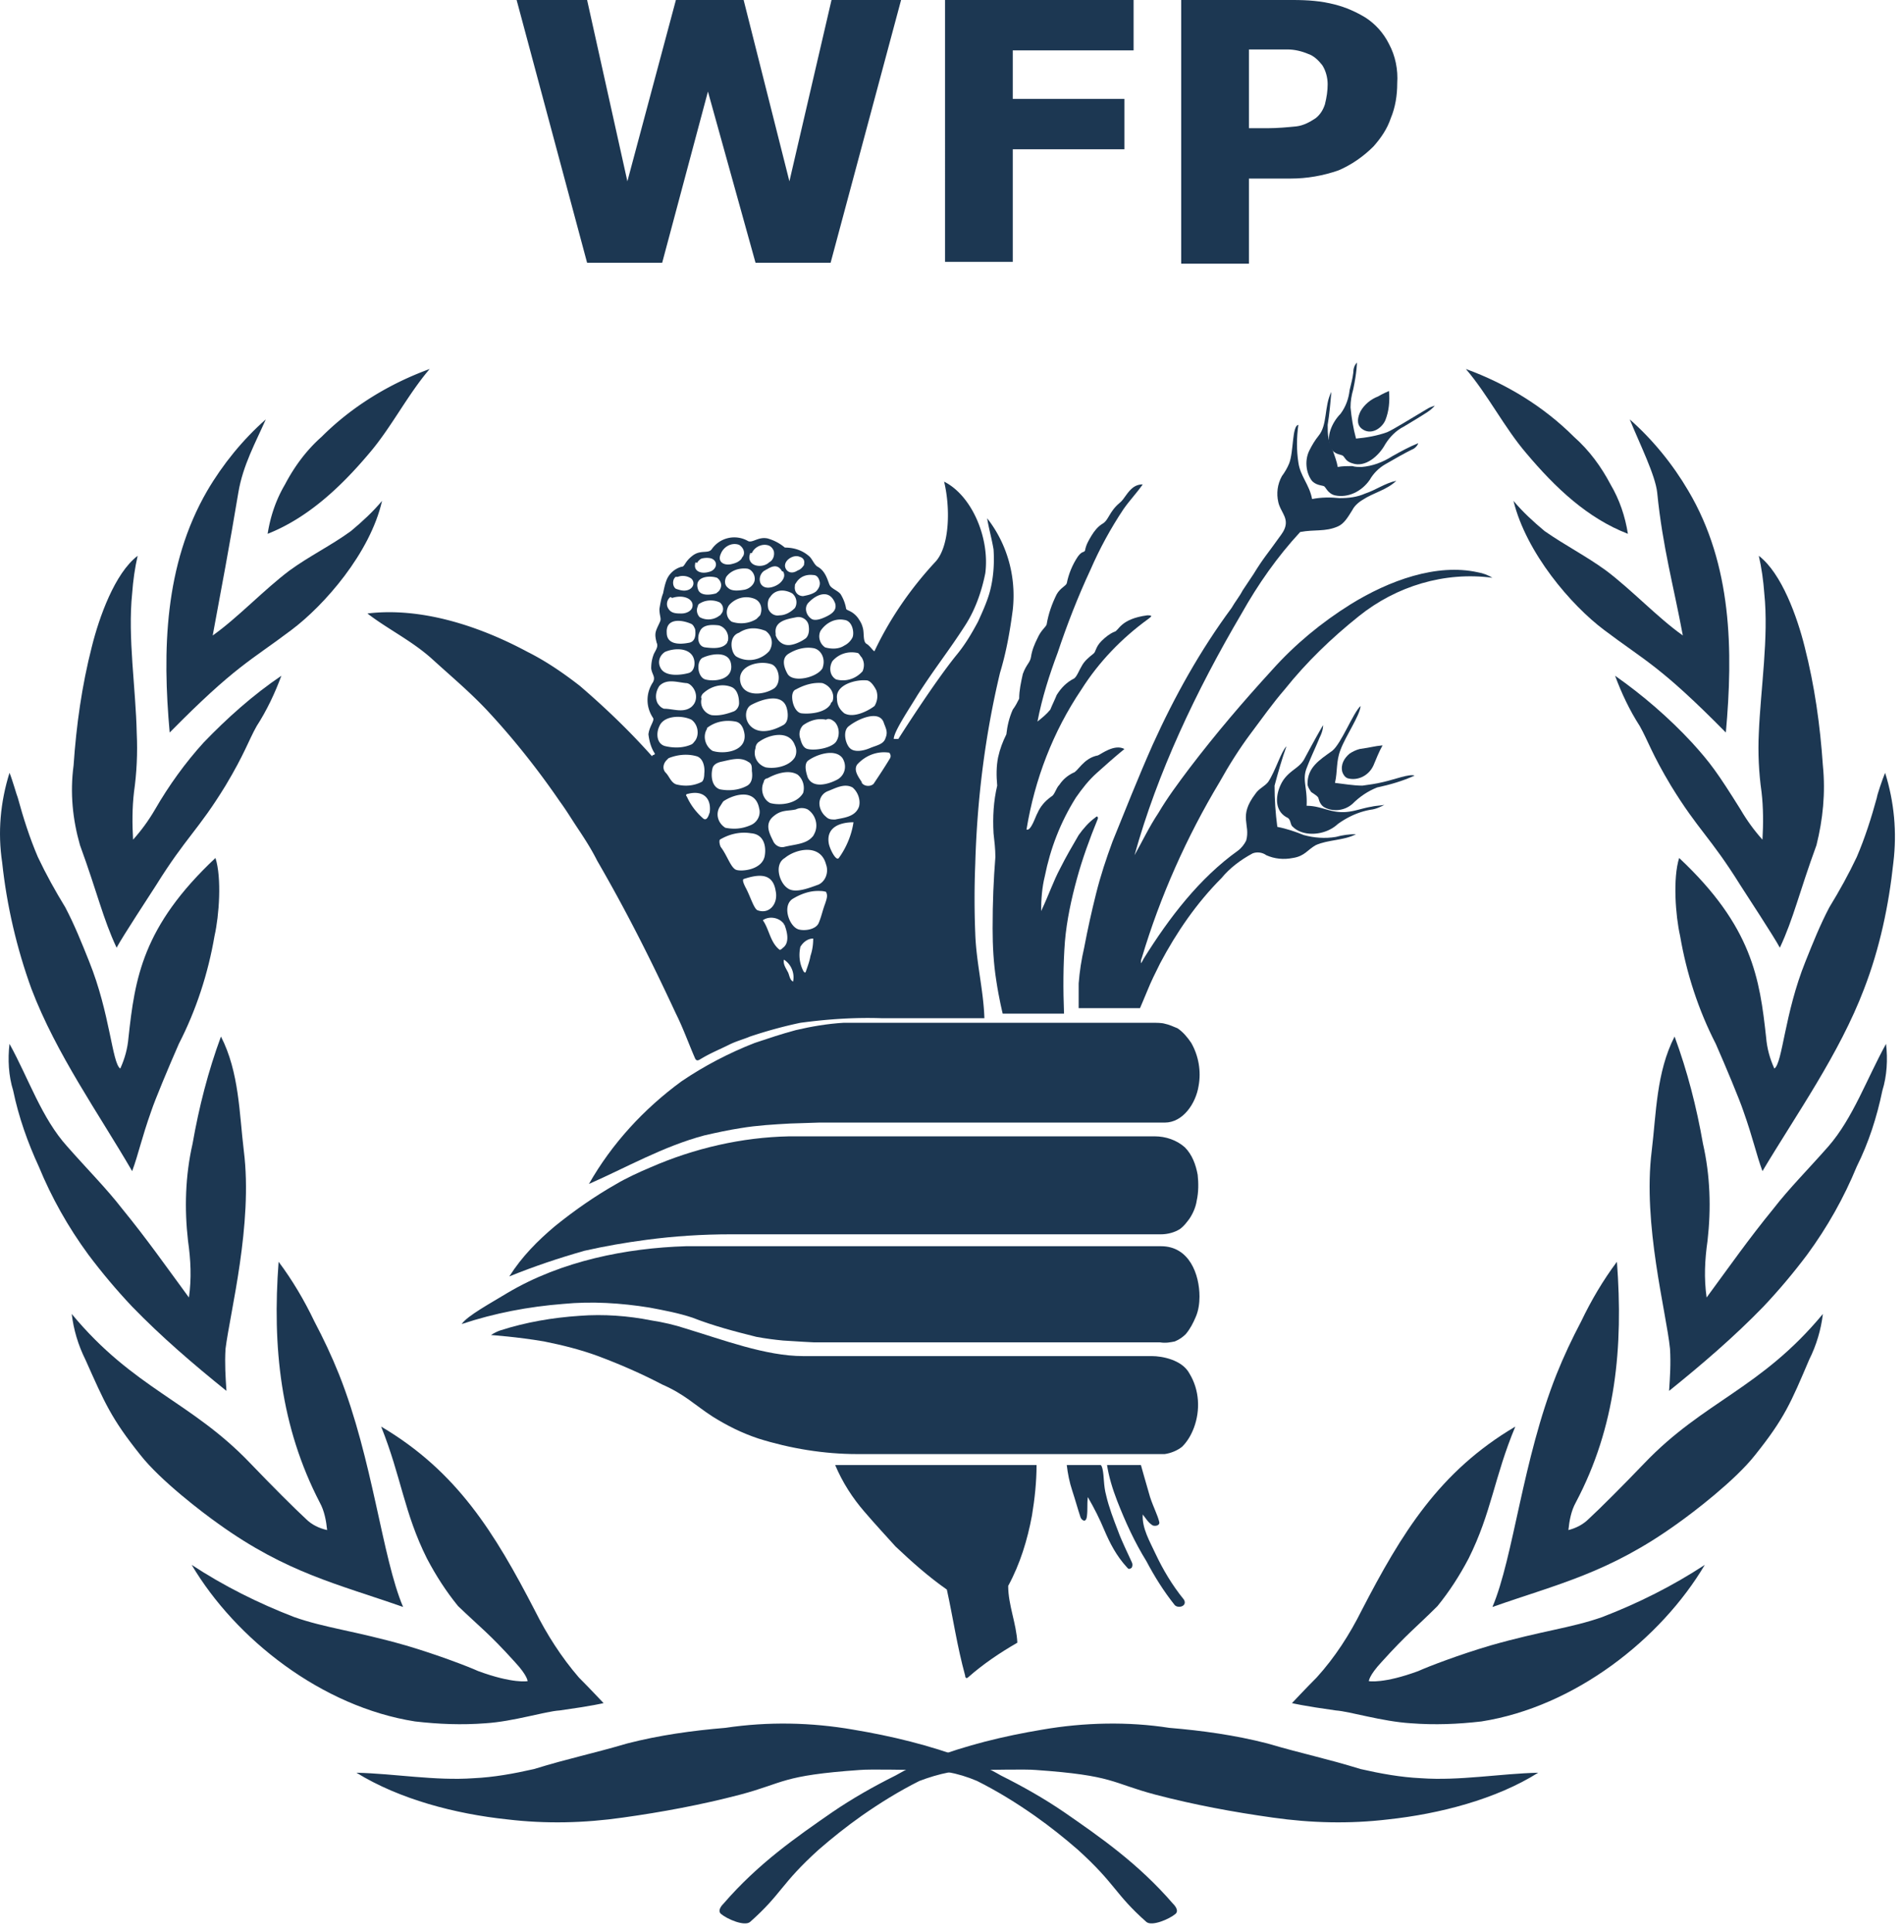
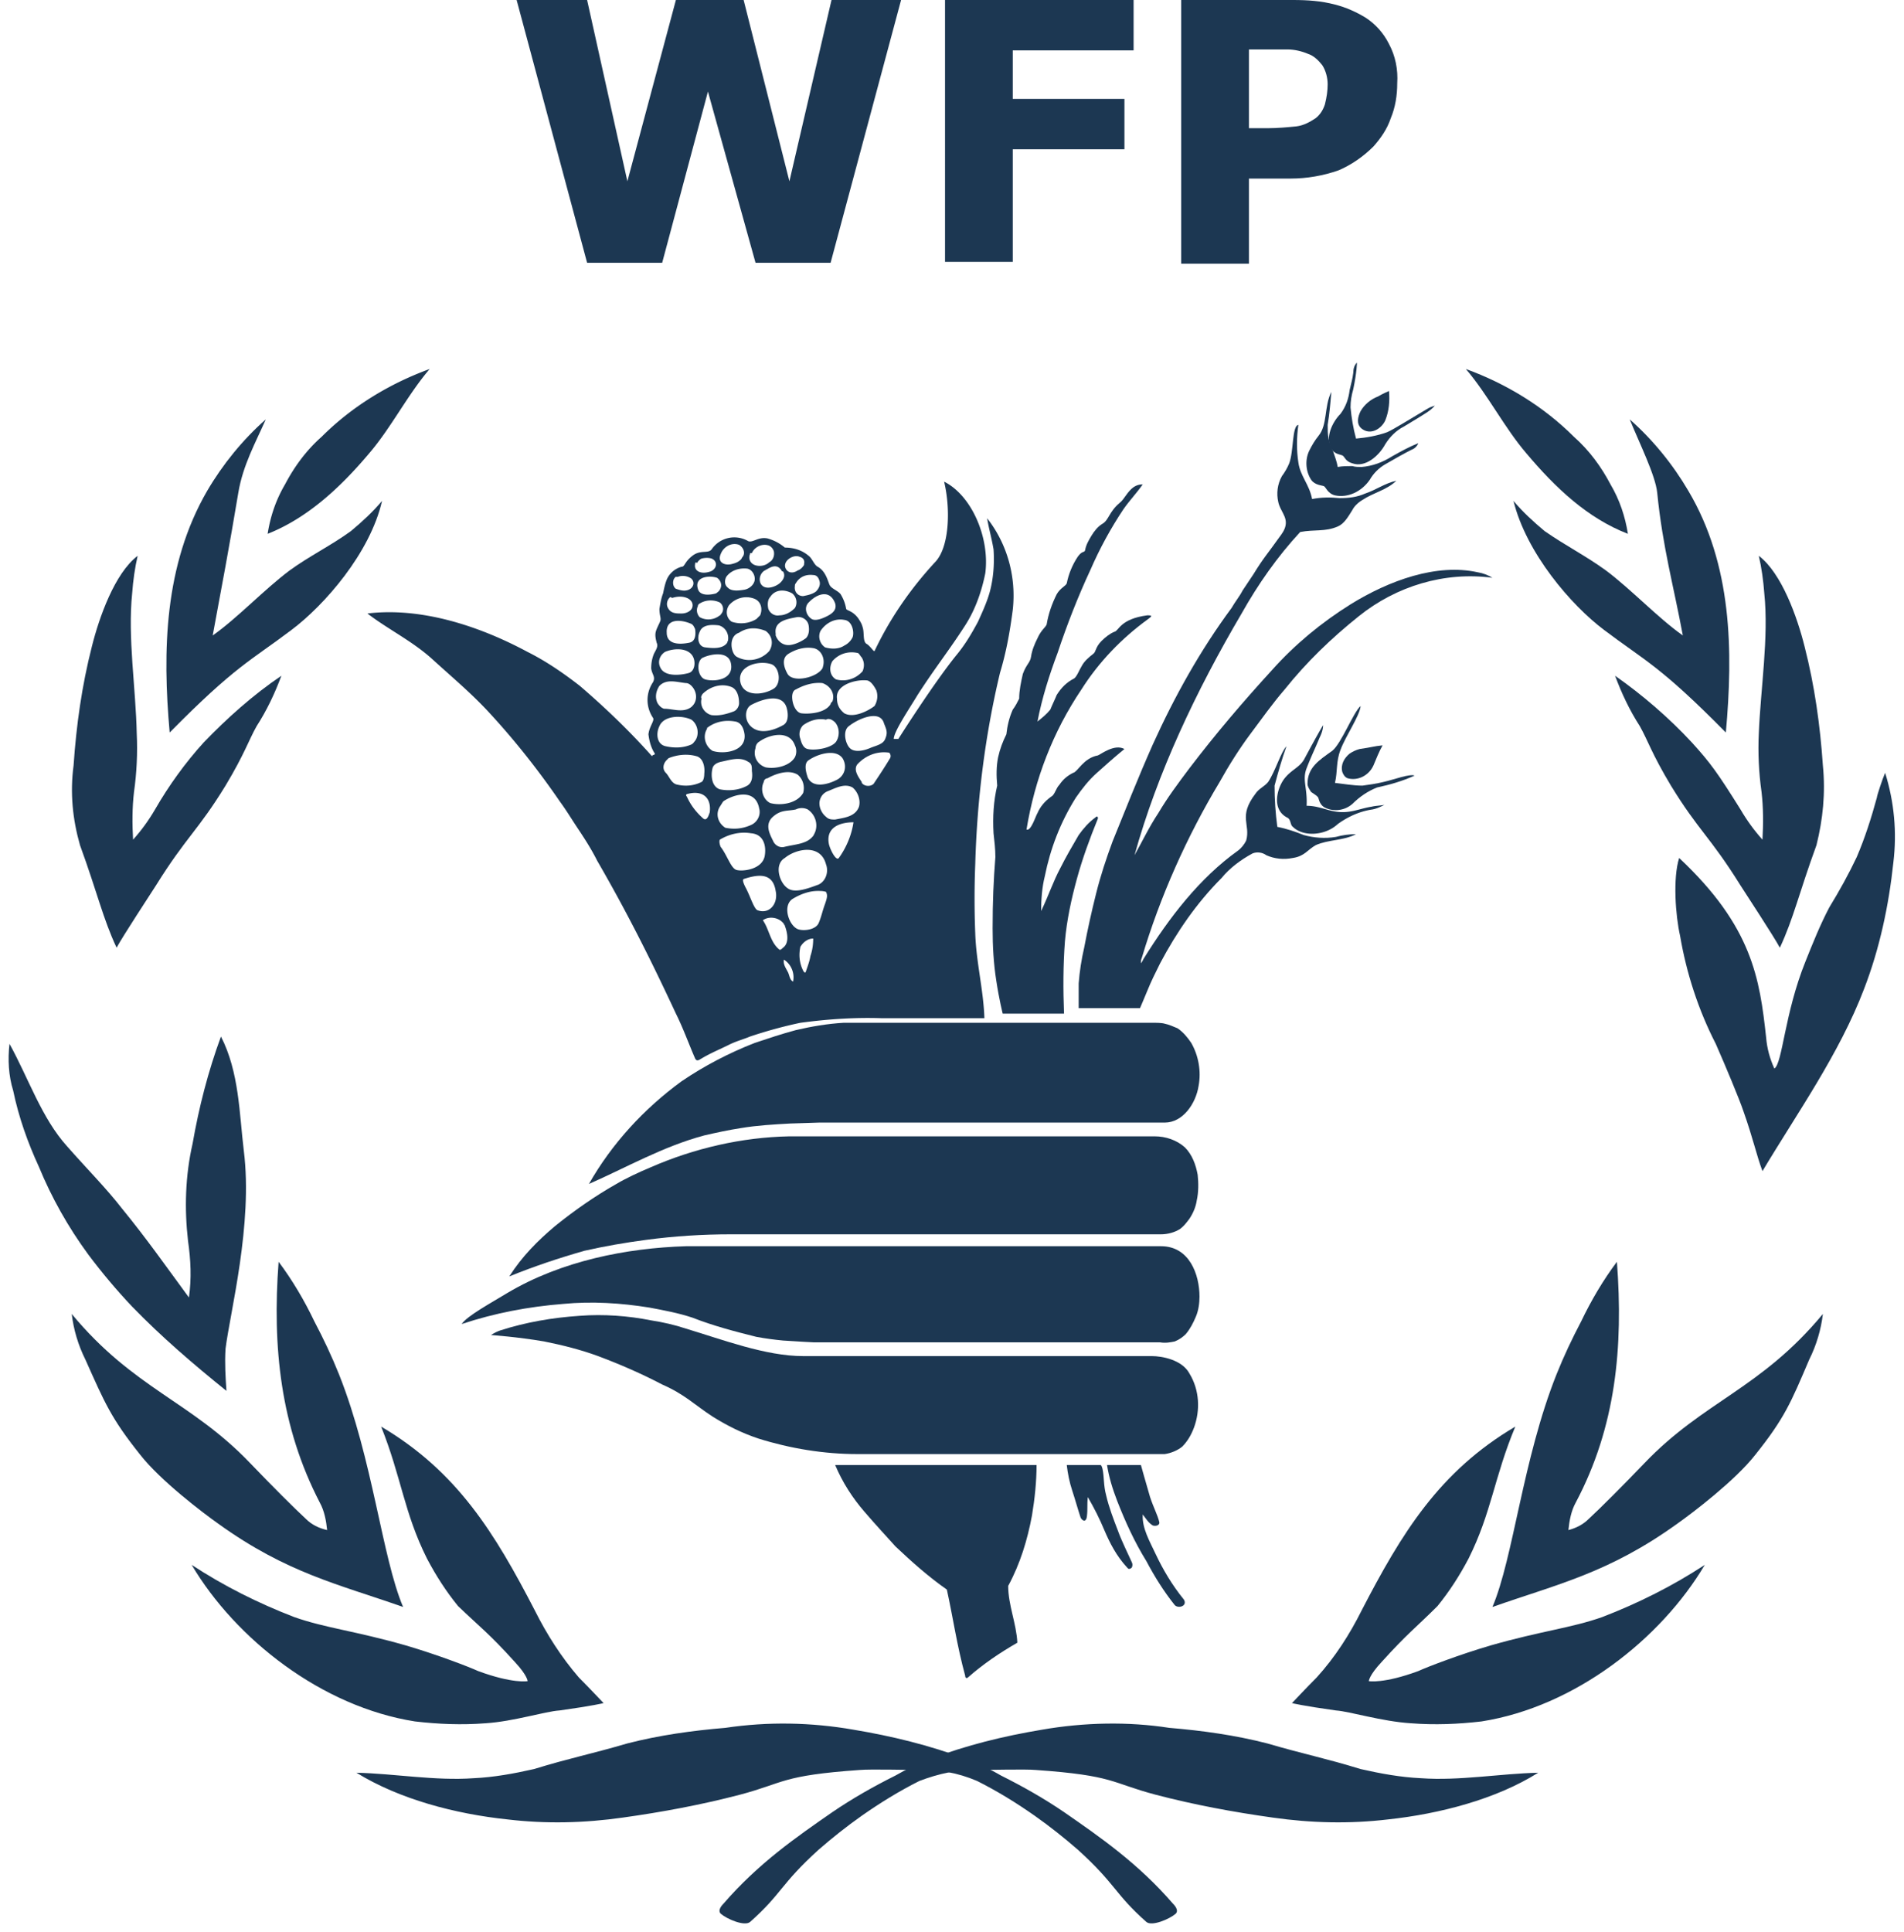
<svg xmlns="http://www.w3.org/2000/svg" width="208" height="211" fill="none">
  <path d="M119.138 62.2c1-2.3 2.2-4.5 3.6-6.6.7-1 1.4-1.7 2.1-2.7-.4 0-.7.1-1 .3-.7.5-1 1.3-1.5 1.7-1.2 1-1.2 1.9-1.9 2.3-.5.3-.9.8-1.2 1.3-.3.5-.6 1-.7 1.6-.1.3-.3 0-.8.7-.6.9-1 1.9-1.2 2.9-.1.3-.7.5-1.1 1.2-.5 1-.9 2.1-1.1 3.3-.1.3-.6.6-1 1.5-.3.6-.6 1.3-.7 2-.1.7-.5.8-.9 1.9-.2.9-.4 1.8-.4 2.7-.2.4-.4.8-.7 1.2-.4.9-.6 1.8-.7 2.7-.4.8-.7 1.6-.9 2.5-.2 1-.2 2-.1 3.1-.4 1.7-.5 3.4-.4 5.2.1.9.2 1.7.2 2.6-.2 2.6-.3 4.8-.3 7.8 0 1.9.1 3.8.4 5.7.3 2 .7 3.6.7 3.6h6.7c-.1-2.6-.1-5.3.1-7.9.2-2.3.7-4.6 1.3-6.8.6-2.2 1.4-4.4 2.3-6.6 0-.1 0-.4-.3-.1-.7.5-1.3 1.2-1.8 1.9-.7 1.2-1.4 2.4-2 3.6-.8 1.5-1.2 2.8-2.1 4.7 0-1.3.1-2.6.4-3.8.6-3 1.7-5.9 3.4-8.6.7-1 1.4-1.9 2.3-2.7 1-.9 1.9-1.7 3-2.6-1.1-.6-2.6.6-2.9.7-1.6.3-2.2 1.8-2.7 1.9-.6.3-1.1.7-1.5 1.3-.4.4-.5 1.1-.9 1.3-.7.5-1.2 1.1-1.5 1.8-.2.3-.7 2-1.2 1.8.9-5.5 2.9-10.7 6-15.3 1.9-3 4.4-5.6 7.3-7.7.4-.3.5-.4-.1-.4-3 .4-3.1 1.7-3.6 1.8-.5.2-1 .6-1.4 1-.7.7-.6 1.2-.9 1.4-.5.4-1 .8-1.3 1.4-.2.3-.5 1.1-.8 1.3-.8.4-1.4 1-1.9 1.8-.2.5-.5 1.1-.7 1.6-.4.5-.9.9-1.4 1.3.5-2.6 1.3-5.1 2.2-7.5 1-3 2.2-6.1 3.6-9.1ZM125.938 81.3c2.4-5.3 5.2-10.3 8.6-14.9.4-.7.9-1.3 1.2-1.9l1.2-1.8c1.1-1.8 1.6-2.3 2.8-4 .3-.4.6-.8.7-1.3.2-1-.6-1.6-.8-2.6-.2-.9-.1-1.9.4-2.8.3-.4.6-.9.8-1.4.5-1.3.3-4.1 1-4.2-.2 1.4-.2 2.8 0 4.1.2 1.5 1.2 2.4 1.5 4 1-.2 2-.2 3-.1 1 0 1.9-.1 2.8-.5 1.2-.4 2.1-1.1 3.4-1.4-1 1-2.5 1.3-3.7 2.1-.5.3-.9.7-1.1 1.1-.5.8-.9 1.5-1.6 1.8-1.4.6-2.5.3-4.1.6-2.5 2.7-4.6 5.7-6.4 8.9-5 8.5-9.2 17.4-11.7 26.4.9-1.6 1.6-3.1 2.6-4.6 1-1.7 2.2-3.3 3.4-4.9 2.9-3.8 5.8-7.2 9-10.7 2.5-2.8 5.4-5.2 8.6-7.2 4.2-2.6 9.4-4.5 13.9-3.5.6.1 1.1.3 1.6.6-5.2-.7-10.5.9-14.6 4.2-3 2.4-5.7 5-8.1 8-1.3 1.5-2.5 3.2-3.7 4.8-1.2 1.6-2.4 3.5-3.4 5.3-3.6 6-6.5 12.5-8.5 19.2-.1.2-.1.4-.1.6.1-.1.2-.3.3-.5 2.8-4.5 6.1-8.8 10.3-11.8.4-.3.7-.7.9-1.1.5-1.8-.9-2.6 1-5.1.4-.6 1-.8 1.4-1.3.8-1.2 1.4-3.3 2-3.9-.5 1.4-.9 2.8-1.3 4.3 0 1.5.1 3 .3 4.5 1 .2 1.9.5 2.9.9 1.1.3 2.3.4 3.5.2.7-.2 1.5-.3 2.2-.3-1.3.7-3.1.6-4.4 1.2-.9.5-1.2 1.2-2.5 1.4-1 .2-2 .1-2.9-.3-.4-.3-1-.4-1.5-.2-1.3.7-2.5 1.6-3.4 2.7-2.7 2.7-4.9 5.9-6.7 9.3-.5 1-1 2-1.4 3-.2.5-.8 1.9-.8 1.9h-6.7v-2.7c.1-1.3.3-2.6.6-3.9.4-2.1.8-3.9 1.3-5.9.5-2 1.1-3.8 1.8-5.7 1.3-3.2 2.8-7 4.4-10.6ZM60.638 133.9c2.1-1.7 4.4-3.3 6.7-4.6 1-.6 2.5-1.3 3.7-1.8 4.8-2.1 10-3.3 15.2-3.4h39.9c1.2 0 2.4.4 3.3 1.2.8.8 1.2 1.9 1.4 3 .1.9.1 1.9-.1 2.8-.1.7-.4 1.4-.8 2-.3.4-.6.8-1 1.1-.6.4-1.4.6-2.1.6H79.838c-3.1 0-6.2.2-9.2.6-2.3.3-4.6.7-6.8 1.2-2.8.8-5.5 1.7-8.2 2.8 1.4-2.2 3.1-3.9 5-5.5Z" fill="#1C3752" />
  <path d="M74.438 118.1c2.5-1.7 5.2-3.1 8-4.2 1.5-.5 3-1 4.5-1.4 1.7-.4 3.5-.7 5.2-.8h34.1s.7 0 1 .1c.5.1.9.3 1.4.5.6.4 1.1 1 1.5 1.6.8 1.4 1.1 3.1.8 4.7-.3 1.9-1.7 4-3.7 4h-37.8l-3.1.1c-1.8.1-3.6.2-5.4.5-1.3.2-2.7.5-4 .8-4.5 1.2-8.5 3.5-12.6 5.3 2.5-4.4 6-8.2 10.1-11.2ZM55.438 141.2c5.9-3.5 13-4.9 19.5-5.1h51.9c3.1 0 4.2 3.1 4.2 5.5 0 .7-.1 1.5-.4 2.2-.3.7-.6 1.3-1.1 1.9-.3.3-.7.6-1.2.8-.5.1-1 .2-1.6.1h-37.8s-2-.1-3.4-.2c-1-.1-1.8-.2-2.9-.4-2.4-.6-4.7-1.2-7-2.1-1.5-.5-3.1-.8-4.7-1.1-3.1-.5-6.3-.7-9.4-.4-3.8.3-7.5 1-11.1 2.2.6-.9 3.2-2.3 5-3.4Z" fill="#1C3752" />
  <path d="M82.838 157.1c-1.8-.6-3.4-1.4-5-2.4-2-1.3-3-2.4-5.5-3.5-2.3-1.2-4.6-2.2-7-3.1-1.9-.7-3.9-1.2-5.9-1.6-2.9-.5-5.8-.7-5.8-.7.3-.2.7-.4 1-.5 2.8-.9 5.7-1.4 8.7-1.6 2.6-.2 5.3 0 7.8.5 1.3.2 2.6.5 3.8.9 4 1.2 8.7 3 12.8 3h38.1c1.1 0 3.3.4 4.1 1.9 1.1 1.8 1.2 4 .5 5.9-.3.8-.7 1.5-1.3 2.1-.5.4-1.2.7-1.9.8h-33.6c-3.6 0-7.3-.6-10.8-1.7ZM97.838 168.9c-.9-1-2.2-2.4-3.4-3.8-1.3-1.5-2.4-3.2-3.2-5.1h22c0 1.8-.2 3.7-.5 5.5-.5 2.7-1.3 5.3-2.6 7.7 0 2.1.9 4.1 1 6.2-1.9 1.1-3.7 2.3-5.4 3.8-.1.1-.3.1-.3-.2-.9-3.3-1.3-6.2-2-9.4-2-1.4-3.8-3-5.6-4.7ZM120.638 167.1c-.5-1.2-1.1-2.4-1.8-3.6-.1.8 0 1.3-.1 2.1s-.6.4-.7.1c-.3-.9-.6-2-.9-2.9-.3-.9-.5-1.9-.6-2.8h3.7s.1 0 .2.4c.2.9.1 1.8.4 2.9.3 1.3.8 2.6 1.3 3.9.4 1.1 1 2.3 1.5 3.4.1.2.1.4 0 .6-.1.1-.3.2-.4.1l-.1-.1c-1.2-1.3-1.9-2.7-2.5-4.1ZM126.238 169.7c-.6-1.3-1.5-2.8-1.4-4.3.4.5.6.9 1.1 1.2.3.1.8 0 .7-.4-.2-.8-.6-1.5-1-2.7-.5-1.7-1-3.5-1-3.5h-3.7c.2 1.3.6 2.6 1.1 3.9.9 2.3 1.9 4.5 3.2 6.6.9 1.7 1.9 3.3 3.1 4.8.4.4 1.4.1 1-.6-1.3-1.6-2.3-3.3-3.1-5ZM150.538 43.3c-.8.3-1.5.9-1.9 1.6-.3.6-.5 1.4.1 1.9 1 .8 2.2 0 2.6-.9.4-1 .5-2.1.4-3.2 0 0-.7.3-1.2.6Z" fill="#1C3752" />
  <path d="M151.338 48.5c.5-.8 1.2-1.5 2-1.9 1-.6 2-1.2 2.6-1.6.6-.4.8-.7.8-.7-.3.1-.6.2-.9.4-1.7 1-3.6 2.2-4.3 2.5-1.1.4-2.3.6-3.4.7-.3-1.1-.5-2.3-.6-3.4 0-.7.1-1.3.3-2 .4-1.9.4-2.9.4-2.9-.3.3-.4.7-.4 1.1-.1.8-.2 1-.4 1.9-.1.9-.4 1.8-1 2.6-.9.9-1.7 2.6-1 3.8.4.7 1.1.6 1.3.8.2.2.3.6 1 .8 1.4.5 2.9-.8 3.6-2.1Z" fill="#1C3752" />
  <path d="M149.638 52.4c.4-.7 1-1.3 1.7-1.7 1.2-.7 2.1-1.2 2.9-1.6.3-.1.6-.4.7-.7-1 .4-1.9.9-2.8 1.4-1.1.7-2.2 1.1-3.4 1.2-.3 0-.7 0-1-.1-.5 0-1.1 0-1.6.1-.1-.6-.3-1.1-.5-1.7-.2-.4-.4-.9-.5-1.4-.1-.5-.1-1-.1-1.5.2-1.2.3-2.4.4-3.6-.8 1.6-.4 3.6-1.4 4.8-.4.5-.7 1-1 1.6-.5 1-.4 2.3.2 3.2.4.6 1.2.6 1.4.7.2.1.4.8 1.2 1 1.4.3 2.9-.4 3.8-1.7ZM150.038 83.6c.3-.7.6-1.5 1-2.2-1 .1-1.1.2-2.5.4-.4.1-.8.3-1.1.5-.6.5-1 1.2-.8 2 .1.3.3.6.6.7 1.1.3 2.3-.3 2.8-1.4Z" fill="#1C3752" />
  <path d="M151.138 85.4c1.3-.3 2.8-.9 3.4-.7-1.3.6-2.7 1-4.1 1.3-1 .4-1.9 1-2.7 1.8-.8.7-2 .9-3 .4-.4-.2-.6-.6-.7-1 0-.2-.5-.5-.8-.7-.2-.3-.4-.6-.4-.9 0-1.8 1.3-2.6 2.7-3.6 1-.8 2.3-4.2 3.1-4.9-.1 1.1-1.6 3.2-2.2 4.8-.5 1.3-.3 2.3-.6 3.6.9.1 2 .3 3 .3.7-.1 1.5-.2 2.3-.4Z" fill="#1C3752" />
  <path d="M149.838 88.1c-.7.1-1.6.4-2.2.5-2.1.4-3.1-.6-4.9-.6.1-2-.5-2.8 0-4.1.5-1.3 1-2.3 1.4-3.3.2-.4.4-.9.4-1.4 0 0-.5.8-2 3.6-.5 1-1.4 1.2-2.2 2.2-.8 1-1.5 3.4.3 4.3.4.2.3.8.6 1 1.1 1.1 3.5 1 4.9-.3 1.1-.8 2.4-1.4 3.8-1.6.5-.1.9-.3 1.3-.5-.6.1-1 .1-1.4.2ZM109.238 73.5c.7-2.3 1.1-4.6 1.4-6.9.4-3.6-.6-7.2-2.8-10 .2 1.2.5 2.2.7 3.4.1 1.5 0 3.1-.4 4.6-.3 1.1-.8 2.2-1.3 3.3-.7 1.3-1.4 2.5-2.4 3.7-2.5 3.1-6.3 9.1-6.3 9.1h-.5c0-.8 1.7-3.3 2.6-4.8 2-3.1 3.4-4.8 5.2-7.6 1.1-1.7 1.8-3.7 2.2-5.7.5-3.9-1.5-8.5-4.5-10 .7 2.9.6 7-.9 8.7-2.7 2.9-5 6.2-6.7 9.8-.1.1-.5-.6-.9-.8-.4-.3-.2-1.2-.4-1.8-.1-.4-.3-.7-.5-1-.6-.8-1.2-.8-1.3-1-.1-.6-.3-1.1-.6-1.6-.3-.4-1-.6-1.2-1-.2-.4-.4-1.5-1.3-2-.4-.2-.6-.9-1-1.2-.7-.6-1.6-.9-2.6-.9-.6-.5-1.2-.8-1.9-1-1-.2-1.6.5-2.1.3a3 3 0 0 0-4 .9c-.4.5-1.2 0-2.1.7-.9.7-.8 1.2-1.2 1.2-.7.2-1.3.7-1.6 1.4-.2.5-.3 1-.4 1.5-.2.5-.3 1.1-.4 1.7 0 .7.2 1 .1 1.3-.1.3-.4.8-.5 1.2-.1.4 0 .8.1 1.2.2.4-.1.8-.3 1.2-.2.5-.3 1-.3 1.6.1.7.5.9.2 1.5-.8 1.2-.8 2.7 0 3.9.2.3-.4.9-.5 1.8.1.8.3 1.5.7 2.1 0 .2-.3.1-.3.3-2.4-2.7-5.1-5.3-7.9-7.7-1.8-1.4-3.7-2.7-5.7-3.7-5.4-2.9-11.7-4.9-17.5-4.2 2.2 1.7 4.9 3 7.1 5 2.2 2 4 3.5 5.9 5.5 2.9 3.1 5.6 6.5 8 10 .8 1.1 1.2 1.8 2 3s1.5 2.3 2.1 3.5c3.3 5.7 5.9 10.9 8.6 16.7.8 1.6 1.4 3.3 2.1 4.9.2.4.5.1.7 0 1-.6 2-1 3-1.5.8-.4 1.6-.6 2.3-.9 1.8-.6 3.6-1.1 5.5-1.5 3-.4 5.9-.6 8.9-.5h11.2c-.1-3.1-.9-6.1-1-9.3-.1-2.5-.1-5 0-7.5.2-7.2 1.1-14.2 2.7-20.9Zm-12.7 5.4c.2.6.5 1 .2 1.7-.2.7-1 .8-1.7 1.1-.7.3-1.7.5-2.2 0-.5-.5-.8-1.9-.1-2.4 1-.8 3.3-1.8 3.8-.4Zm-7.8 12.5c-.7.8-1.9.8-3.1 1.1-.5.1-1-.2-1.2-.7-.4-.8-.9-1.8 0-2.6s1.6-.6 2.5-.8c.4-.2.9-.2 1.3 0 .9.6 1.2 1.8.7 2.7-.1.2-.1.2-.2.3Zm1.5 3c.3.8 0 1.8-.8 2.2-1.1.4-2.6 1-3.4.4-.9-.6-1.5-2.6-.3-3.3 1.2-1 3.9-1.6 4.5.7ZM76.438 69c.3-.8 1.3-.8 2.1-.7.7.2 1.1.9 1 1.6 0 .1-.1.2-.1.3-.5.7-1.6.6-2.4.5-.8-.1-.9-1.1-.6-1.7Zm-.2-2.8c0-.2.2-.3.4-.4.6-.3 1.4-.3 2 0 .4.3.5.9.1 1.3 0 0 0 .1-.1.1-.6.5-1.5.6-2.2.2-.3-.3-.4-.8-.2-1.2Zm6.4 1.4c-.8.5-1.8.6-2.7.3-.6-.4-.7-1.2-.3-1.8.7-.8 1.8-1.1 2.8-.7.7.3.9 1.1.6 1.8l-.4.4Zm1 1.3c.7.5.9 1.4.4 2.2-.9 1-2.4 1.3-3.6.6-.6-.4-.9-2.2.3-2.6.9-.6 1.9-.6 2.9-.2Zm-6.8 2.9c.9-.4 2.7-.7 3 .6.4 1.8-1.7 2.1-2.8 1.8-.9-.3-1-2.1-.2-2.4Zm-.1 4c.8-.8 2-1.2 3.1-.8.6.2.9.9.9 1.8 0 .4-.3.8-.6.9-.8.3-1.6.5-2.4.4-.8-.2-1.3-1-1.1-1.8-.1-.2 0-.3.1-.5Zm.5 3.7c.9-.7 2-.9 3.1-.7.6.1.9.7 1 1.4.2 1.9-2.3 2.2-3.5 1.8-.8-.5-1.1-1.6-.6-2.4v-.1Zm3.7-4.8c-.6-1.9 1.8-2.6 3.2-2.2 1 .2 1.3 2.1.4 2.7-1.1.7-3.1.9-3.6-.5Zm9.8 2.2c-.6 1-2.4 1.1-3.2 1-.6-.1-1-1-1-1.8 0-.3.1-.7.4-.8.9-.5 1.9-.8 2.9-.7.9.3 1.4 1.2 1.1 2-.1.1-.2.2-.2.3Zm.5 2c.5.6.5 1.5.1 2.1-.5.7-2.3 1-3.1.8-.5-.1-.7-.7-.8-1.1-.2-.5-.1-1.1.3-1.5.7-.5 1.6-.8 2.5-.6.3-.2.7 0 1 .3Zm-1.4-5.9c-.6 1-3.2 1.6-3.8.6-.4-.7-.7-1.7.1-2.2.8-.5 1.8-.8 2.8-.6.8.2 1.3 1.2.9 2.2 0-.1.1-.1 0 0Zm-1.8-3.3c-.4.3-1 .6-1.5.7-.8.2-1.5-.2-1.8-1v-.2c-.2-1.4 1.3-1.6 2.3-1.8.6-.1 1.2.3 1.3.9.1.6 0 1.1-.3 1.4Zm-6 7.3c1.1-.6 3.4-1.4 3.9.3.2.7.2 1.6-.4 1.9-.9.5-2.3 1-3.3.3s-.9-2.1-.2-2.5Zm.9 4c1.1-.8 3.3-1.3 3.9.4.2.4.2.9 0 1.3-.6 1-2.2 1.3-3.2 1.1-.9-.3-1.4-1.2-1.1-2.1 0-.3.2-.6.4-.7Zm.9 4c.9-.5 2.3-1 3.3-.4.6.5.8 1.3.6 2-.7 1.2-2.5 1.4-3.6 1.1-.8-.4-1.1-1.5-.7-2.3 0-.2.2-.4.4-.4Zm4.4-.1c-.2-.6-.4-1.4 0-1.8.9-.7 3-1.4 3.8-.3.5.8.3 1.8-.5 2.3-.9.5-2.7 1.1-3.3-.2Zm6.4-10.6c.4 0 .8.5 1.1 1.1.2.6.1 1.2-.2 1.7-.5.4-2.2 1.4-3.3.8-.5-.4-.8-.9-.8-1.6-.2-1.5 2-2.1 3.2-2Zm-.5-2.5c.3.5.3 1 .1 1.5-.7.8-1.8 1.2-2.9.9-.7-.4-.8-1.3-.4-2 .7-.8 1.7-1.1 2.7-.9.2 0 .3.3.5.5Zm-1.9-4.1c.9.1 1.1 1.4.9 1.9-.2.4-.5.7-.9.9-.6.4-1.4.4-2.1.2-.6-.4-.8-1.2-.5-1.8.6-.9 1.6-1.4 2.6-1.2Zm-1-1.8c.2.7-.3 1.1-.9 1.4-.6.3-1.4.6-1.8.2-.5-.4-.7-1.2-.2-1.7l.1-.1c.8-.8 2.2-1.4 2.8.2Zm-2.4-3.1c.4 0 .6.3.7.7.1.4-.1.8-.4 1.1-.4.3-.9.4-1.4.5-.6 0-1-.5-.9-1.1 0-.1 0-.2.1-.3.4-.7 1.1-1 1.9-.9Zm-1.5-2c.4.1.6.4.5.8v.1c-.2.3-.4.5-.7.6-.6.4-1.1.2-1.3-.2-.4-.8.8-1.6 1.5-1.3Zm-.8 4c.5.4.6 1.1.3 1.6-.5.5-1.1.8-1.7.8-.5.1-1-.2-1.2-.7-.1-.4-.1-1 .2-1.3.5-.8 1.5-.9 2.4-.4Zm-1-2.4c.4.6-.2 1.2-.5 1.4-.6.4-1.5.6-1.9 0-.3-.5-.1-1.2.4-1.5.1 0 .1-.1.2-.1.5-.3 1.2-.7 1.7.2h.1Zm-3.4-2c.3-.7 1.2-1.1 1.9-.8.2.1.4.3.5.6.1.5-.1 1-.5 1.2-.4.4-1.1.5-1.6.3s-.7-.7-.5-1.2v-.1h.2Zm.3 3c-.1.5-.6.9-1.1 1-.6.1-1.4.2-1.8-.2-.4-.3-.4-.8-.2-1.2.5-.7 1.4-1 2.3-.9.5.1.9.7.8 1.3Zm-3.7-2.9c.3-.8 1.2-1.3 2-1 .5.3.7.9.4 1.3-.1.1-.1.2-.2.3-.3.3-.6.4-1 .5-.8.2-1.6-.2-1.2-1.1Zm-.5 4.3c-.7.2-1.8.3-2-.5-.4-1.3 1.2-1.5 2.1-1.2.4.3.6.8.3 1.3-.1.2-.3.3-.4.4Zm-2.1-3.3c.1-.2.3-.4.5-.5.4-.1.8-.1 1.1 0 .7.3.6 1.1-.1 1.4-.3.1-.7.2-1.1.1-.4-.1-.7-.4-.6-.9 0-.1 0-.1.1-.2l.1.1Zm-2.1 1.5c.5-.2 1.1-.1 1.5.2.5.5.1 1.3-.8 1.3-.3 0-.6-.1-.9-.2-.3-.2-.4-.7-.2-1.1.1-.1.1-.2.2-.2h.2Zm-.6 2.3c.6-.2 1.3-.2 1.8.1.3.2.5.5.4.9-.1.4-.6.7-1.2.7-.5 0-1.1 0-1.4-.5-.3-.4-.2-1 .2-1.3l.2.1Zm2 2.8c.3.1.4.4.5.6.1.7 0 1.4-.7 1.5-1 .2-2.4.2-2.4-1.1-.1-1.5 1.4-1.5 2.6-1Zm-2.8 3.1c.9-.4 2.4-.5 3 .4.4.6.3 1.7-.4 1.9-.7.2-2.6.5-3.1-.6-.3-.6-.1-1.3.5-1.7Zm-.6 3.7c.8-.8 1.9-.4 2.9-.3.2 0 .4.1.6.3.6.6.7 1.6.1 2.2l-.1.1c-.9.7-2 .2-3 .2-.3-.1-.5-.3-.7-.6-.3-.6-.2-1.3.2-1.9Zm0 4.4c.5-1.2 2.5-1.2 3.5-.7.7.5.9 1.6.4 2.3-.1.1-.2.3-.4.4-.9.4-1.9.4-2.8.2-1-.2-1.1-1.4-.7-2.2Zm.7 5.1c-.4-.4-.3-1 .1-1.4l.2-.2c1-.4 2.1-.5 3.1-.2.6.2.9 1 .8 1.9 0 .4-.1.8-.3.9-.8.4-1.7.5-2.6.3-.7-.1-.9-.9-1.3-1.3Zm4.1 5c-.8-.7-1.4-1.5-1.8-2.4-.2-.2 0-.3.1-.3 1.5-.4 2.6.3 2.4 2-.1.3-.3 1-.7.7Zm1-5.5c.1-.4.5-.6.9-.7 1-.2 2.1-.6 3 0 .4.2.4.5.4 1 .1.7 0 1.3-.5 1.6-.9.5-2 .6-3 .4-.9-.3-1-1.5-.8-2.3Zm1.2 3.6c1.2-.8 3.5-1.4 3.9.8.2.7-.2 1.5-.9 1.8-.9.4-1.8.5-2.8.3-.8-.5-1.1-1.5-.6-2.3.2-.3.3-.5.4-.6Zm-.3 5c-.1-.2-.2-.6-.1-.8 1-.6 2.2-.9 3.4-.7 1.4.1 1.7 1.4 1.5 2.5-.3 1.5-2.5 1.7-3.1 1.5-.6-.2-1-1.6-1.7-2.5Zm2.7 4.4c-.1-.2-.4-.8-.2-.9 1.8-.6 3.2-.6 3.5 1.3.3 1.4-.7 2.6-2 2.1-.4-.2-.8-1.6-1.3-2.5Zm3.7 6.8c-1-.8-1.1-2.2-1.8-3.2.7-.5 1.8-.3 2.3.4 0 .1.1.1.1.2.3.8.5 1.9-.2 2.4-.1.1-.3.3-.4.2Zm1.5 3.5c-.4-.2-.4-.8-.6-1.1-.2-.4-.5-.8-.4-1.3.8.5 1.2 1.5 1 2.4Zm1.9-2.8c-.1.6-.3 1.1-.5 1.7-.1.3-.3-.1-.3-.1-.4-.8-.5-1.7-.3-2.6.3-.5.8-.9 1.4-.9 0 .7-.1 1.3-.3 1.9Zm1.6-5.7c-.3.8-.4 1.4-.7 2.1-.3.7-1.5.9-2.2.7-1-.3-1.8-2.5-.7-3.3.8-.5 1.8-.9 2.8-.9.3 0 .6 0 .9.1.2.4.1.7-.1 1.3Zm1.5-5c-.3.4-1-1-1.1-1.6-.3-1.8 1.3-2.3 2.7-2.3-.2 1.4-.8 2.8-1.6 3.9Zm2.2-5.6c-.4 1.1-1.6 1.2-2.6 1.4-.4 0-.7 0-1-.3-.5-.4-.8-1.1-.7-1.7.1-.5.4-.9.9-1.1.8-.3 1.8-.9 2.7-.4.6.5.9 1.4.7 2.1Zm3.4-5.3c-.6 1-1.2 1.9-1.8 2.8-.3.3-.9.3-1.2 0-.1-.1-.1-.1-.1-.2-.4-.6-.9-1.3-.5-1.9.9-1 2.2-1.5 3.5-1.3-.1-.1.3.2.1.6ZM35.138 47.7c-1.7 1.5-3 3.3-4 5.2-1 1.7-1.6 3.5-1.9 5.4 4.3-1.7 7.9-5 11.1-8.8 2.4-2.8 4.2-6.4 6.6-9.2-4.4 1.6-8.5 4.1-11.8 7.4Z" fill="#1C3752" />
  <path d="M22.637 53.6c1.7-2.9 3.9-5.6 6.4-7.8-1.1 2.5-2.5 5-3 8-1 6-1.8 10.2-2.8 15.6 2.7-1.9 5.6-5 8.4-7.1 2.2-1.6 4.5-2.7 6.7-4.3 1.2-1 2.4-2.1 3.4-3.3-1.3 5.7-6.3 11.4-9.9 14.1-4.5 3.4-6.1 3.9-13.3 11.2-.8-8.9-.6-18.3 4.1-26.4Z" fill="#1C3752" />
  <path d="M8.038 83.6c.3-4.4.9-8.7 2-13 .8-3.2 2.5-8 5-9.9-.3 1.3-.5 2.7-.6 4.1-.5 4.8.4 10.4.5 15.3.1 2.1 0 4.3-.3 6.4-.2 1.7-.2 3.5-.1 5.2.9-1 1.7-2.1 2.4-3.3 1.5-2.6 3.3-5.1 5.3-7.3 2.6-2.7 5.4-5.2 8.5-7.3-.7 1.9-1.6 3.8-2.7 5.5-.9 1.6-1.3 3-3.4 6.5-3 4.9-4.3 5.6-7.6 10.9-.7 1.1-3.6 5.5-4.3 6.8-1.5-3.2-2.1-6-4-11.2-.8-2.8-1.1-5.7-.7-8.7Z" fill="#1C3752" />
-   <path d="M3.438 108c-1.6-4.4-2.7-9.1-3.2-13.8-.5-3.3-.2-6.6.8-9.8.3.7.8 2.5.9 2.7.6 2.2 1.3 4.4 2.2 6.5.9 1.9 1.9 3.7 3 5.5 1 1.9 1.8 3.9 2.6 5.9 2.3 5.7 2.5 11.1 3.4 11.7.5-1.1.8-2.2.9-3.4.7-6.4 1.5-12.1 9.5-19.6.7 2.2.4 6.3-.1 8.5-.7 4.1-2 8.1-3.9 11.8-1.1 2.5-2.6 6.1-3 7.3-1.1 3.1-1.4 4.7-2.1 6.6-3.6-6.2-8.3-12.8-11-19.9Z" fill="#1C3752" />
  <path d="M9.638 137c-2.2-3-4-6.2-5.4-9.6-1.2-2.6-2.2-5.4-2.8-8.3-.5-1.6-.6-3.4-.4-5.1 2.1 3.8 3.5 8.1 6.3 11.2 2.2 2.5 4.3 4.6 6 6.8 2.7 3.3 4.8 6.3 7.3 9.7.3-2.1.2-4.1-.1-6.2-.4-3.5-.3-7.1.5-10.6.7-4 1.7-7.9 3.1-11.7 2 3.9 2 8.4 2.5 12.5 1 8-1.5 17.6-2 21.6-.1 1.6 0 3.1.1 4.6-3.6-2.9-7.1-5.9-10.3-9.2-1.7-1.8-3.3-3.7-4.8-5.7Z" fill="#1C3752" />
  <path d="M23.837 166.4c-1.7-1.2-6.3-4.7-8.5-7.5-3.2-4-3.9-5.7-6-10.4-.8-1.6-1.3-3.3-1.5-5 6.8 8.2 13 9.5 19.5 16.3 2.4 2.5 4.8 4.9 6.1 6.1.6.6 1.4 1 2.3 1.2-.1-1-.3-2.1-.8-3-4.3-8.3-5.2-17-4.5-26.3 1.5 2 2.8 4.2 3.9 6.5 1 1.9 1.9 3.8 2.7 5.8 3.7 9.3 4.7 20 7 25.4-7.1-2.5-12.7-3.7-20.2-9.1Z" fill="#1C3752" />
  <path d="M53.038 188.2c-2.6.2-5.1.1-7.7-.2-10.2-1.6-19.6-9-24.4-17.1 3.5 2.3 7.3 4.2 11.2 5.7 3.4 1.2 6.6 1.5 12.2 3.1 3.4 1 6.8 2.3 7.9 2.8 3.8 1.4 5.4 1.1 5.4 1.1s0-.6-1.4-2.1c-2.8-3.1-3.8-3.8-6.2-6.1-1.3-1.6-2.4-3.3-3.4-5.2-2.5-5-2.8-8.9-5-14.4 8.3 4.9 12.4 11.6 16.8 20.1 1.3 2.6 2.9 5.1 4.8 7.3 1.1 1.1 2.7 2.8 2.7 2.8s-1.2.3-4.8.8c-1.6.1-5 1.2-8.1 1.4ZM93.237 188.9c4.2.7 8.301 1.7 12.301 3.2 1.3.5 2.6 1.1 3.8 1.8 2.4 1.2 4.7 2.5 6.9 4 3.9 2.7 8.1 5.6 11.9 10 .1.1.7.7.3 1.1-.7.6-2.6 1.4-3.2.9-3.5-3.1-3.3-4.1-7.5-7.9-1.5-1.3-3-2.5-4.7-3.7-2-1.4-4.1-2.7-6.3-3.8-2.1-.9-4.3-1.3-6.6-1.2-.8 0-5.1-.1-6.2 0-8.6.6-8.2 1.4-13.1 2.7-4.2 1.1-8.5 1.9-12.8 2.5-4.2.6-8.4.7-12.6.2-5.7-.6-11.8-2.2-16.5-5.1 4.2.1 8.6.9 12.8.6 2.2-.1 4.4-.5 6.6-1 3.9-1.2 6.1-1.6 10.2-2.8 3.5-.9 7.1-1.4 10.7-1.7 4.7-.7 9.4-.6 14 .2ZM171.938 47.7c1.7 1.5 3 3.3 4 5.2 1 1.7 1.6 3.5 1.9 5.4-4.4-1.7-7.9-5-11.1-8.8-2.4-2.8-4.2-6.4-6.6-9.2 4.4 1.6 8.5 4.1 11.8 7.4Z" fill="#1C3752" />
  <path d="M184.438 53.6c-1.7-2.9-3.9-5.6-6.4-7.8 1.1 2.7 2.8 6.1 3 8 .6 6 1.8 10.2 2.8 15.6-2.7-1.9-5.6-5-8.4-7.1-2.2-1.6-4.4-2.7-6.7-4.3-1.2-1-2.4-2.1-3.4-3.3 1.4 5.7 6.3 11.4 9.9 14.1 4.5 3.4 6.1 3.9 13.3 11.2.8-8.9.7-18.3-4.1-26.4Z" fill="#1C3752" />
  <path d="M199.138 83.6c-.3-4.4-.9-8.7-2-13-.8-3.2-2.5-8-5-9.9.3 1.3.5 2.7.6 4.1.5 4.8-.4 10.4-.6 15.3-.1 2.1 0 4.3.3 6.4.2 1.7.2 3.5.1 5.2-.9-1-1.7-2.1-2.4-3.3-2.5-4-3.3-5.1-5.3-7.3-2.5-2.7-5.4-5.2-8.4-7.3.7 1.9 1.6 3.8 2.7 5.5.9 1.6 1.3 3 3.4 6.5 3 4.9 4.3 5.6 7.6 10.9.7 1.1 3.6 5.5 4.3 6.8 1.5-3.2 2.1-6 4-11.2.7-2.8 1-5.7.7-8.7Z" fill="#1C3752" />
  <path d="M203.638 108c1.7-4.4 2.7-9.1 3.2-13.8.4-3.3.1-6.6-.9-9.8-.3.7-.9 2.5-.9 2.7-.6 2.2-1.3 4.4-2.2 6.5-.9 1.9-1.9 3.7-3 5.5-1 1.9-1.8 3.9-2.6 5.9-2.3 5.7-2.5 11.1-3.4 11.7-.5-1.1-.8-2.2-.9-3.4-.7-6.4-1.5-12.1-9.5-19.6-.7 2.2-.4 6.3.1 8.5.7 4.1 2 8.1 3.9 11.8 1.1 2.5 2.6 6.1 3 7.3 1.1 3.1 1.4 4.7 2.1 6.6 3.7-6.2 8.4-12.8 11.1-19.9Z" fill="#1C3752" />
-   <path d="M197.438 137c2.2-3 4-6.2 5.4-9.6 1.3-2.6 2.2-5.4 2.8-8.3.5-1.6.6-3.4.4-5.1-2.1 3.8-3.6 8.1-6.3 11.2-2.2 2.5-4.3 4.6-6 6.8-2.7 3.3-4.8 6.3-7.3 9.7-.3-2.1-.2-4.1.1-6.2.4-3.5.3-7.1-.5-10.6-.7-4-1.7-7.9-3.1-11.7-2 3.9-2 8.4-2.5 12.5-1 8 1.6 17.6 2 21.6.1 1.6 0 3.1-.1 4.6 3.6-2.9 7.1-5.9 10.3-9.2 1.7-1.8 3.3-3.7 4.8-5.7Z" fill="#1C3752" />
  <path d="M183.238 166.4c1.7-1.2 6.3-4.7 8.5-7.5 3.2-4 3.9-5.7 5.9-10.4.8-1.6 1.3-3.3 1.5-5-6.8 8.2-13 9.5-19.5 16.3-2.4 2.5-4.8 4.9-6.1 6.1-.6.6-1.4 1-2.2 1.2.1-1 .3-2.1.8-3 4.4-8.3 5.2-17 4.5-26.3-1.5 2-2.8 4.2-3.9 6.5-1 1.9-1.9 3.8-2.7 5.8-3.7 9.3-4.7 20-7 25.4 7.1-2.5 12.7-3.7 20.2-9.1Z" fill="#1C3752" />
  <path d="M154.138 188.2c2.6.2 5.1.1 7.7-.2 10.2-1.6 19.6-9 24.4-17.1-3.5 2.3-7.3 4.2-11.2 5.7-3.4 1.2-6.6 1.5-12.2 3.1-3.4 1-6.8 2.3-7.9 2.8-3.8 1.4-5.4 1.1-5.4 1.1s0-.6 1.4-2.1c2.8-3.1 3.8-3.8 6.1-6.1 1.3-1.6 2.4-3.3 3.4-5.2 2.5-5 2.8-8.9 5.1-14.4-8.3 4.9-12.4 11.6-16.8 20.1-1.3 2.6-2.9 5.1-4.9 7.3-1.1 1.1-2.7 2.8-2.7 2.8s1.2.3 4.8.8c1.5.1 5 1.2 8.2 1.4ZM113.838 188.9c-4.2.7-8.3 1.7-12.2 3.2-1.3.5-2.6 1.1-3.8 1.8-2.4 1.2-4.7 2.5-6.9 4-3.9 2.7-8.1 5.6-11.9 10-.1.1-.7.7-.3 1.1.7.6 2.6 1.4 3.2.9 3.5-3.1 3.3-4.1 7.5-7.9 1.5-1.3 3-2.5 4.7-3.7 2-1.4 4.1-2.7 6.3-3.8 2.1-.8 4.3-1.3 6.6-1.2.8 0 5.1-.1 6.1 0 8.6.6 8.2 1.4 13.1 2.7 4.2 1.1 8.5 1.9 12.8 2.5 4.2.6 8.4.7 12.6.2 5.6-.6 11.8-2.2 16.4-5.1-4.2.1-8.6.9-12.8.6-2.2-.1-4.4-.5-6.6-1-3.9-1.2-6.1-1.6-10.2-2.8-3.5-.9-7.1-1.4-10.7-1.7-4.5-.7-9.3-.6-13.9.2ZM98.438 0l-7.7 28.7h-8.2l-5.2-18.7-5 18.7h-8.2L56.438 0h7.7l4.4 19.8 5.3-19.8h7.4l5 19.8 4.6-19.8h7.6ZM123.838 5.5h-13.2v5.3h12.2v5.5h-12.2v12.3h-7.4V0h20.6v5.5ZM152.638 9.1c0 1.3-.2 2.6-.7 3.8-.4 1.2-1.1 2.2-1.9 3.1-1.1 1.1-2.4 2-3.8 2.6-1.7.6-3.5.9-5.2.9h-4.6v9.3h-7.4V0h12.2c1.6 0 3.1.1 4.6.5 1.2.3 2.3.8 3.3 1.4 1.1.7 2 1.7 2.6 2.9.7 1.3 1 2.8.9 4.3Zm-7.6.1c0-.7-.2-1.5-.6-2.1-.4-.5-.9-1-1.5-1.2-.7-.3-1.5-.5-2.3-.5h-4.2V14h2.1c1 0 2.1-.1 3.1-.2.8-.1 1.5-.5 2.1-.9.5-.4.8-.9 1-1.5.2-.8.3-1.5.3-2.2Z" fill="#1C3752" />
</svg>